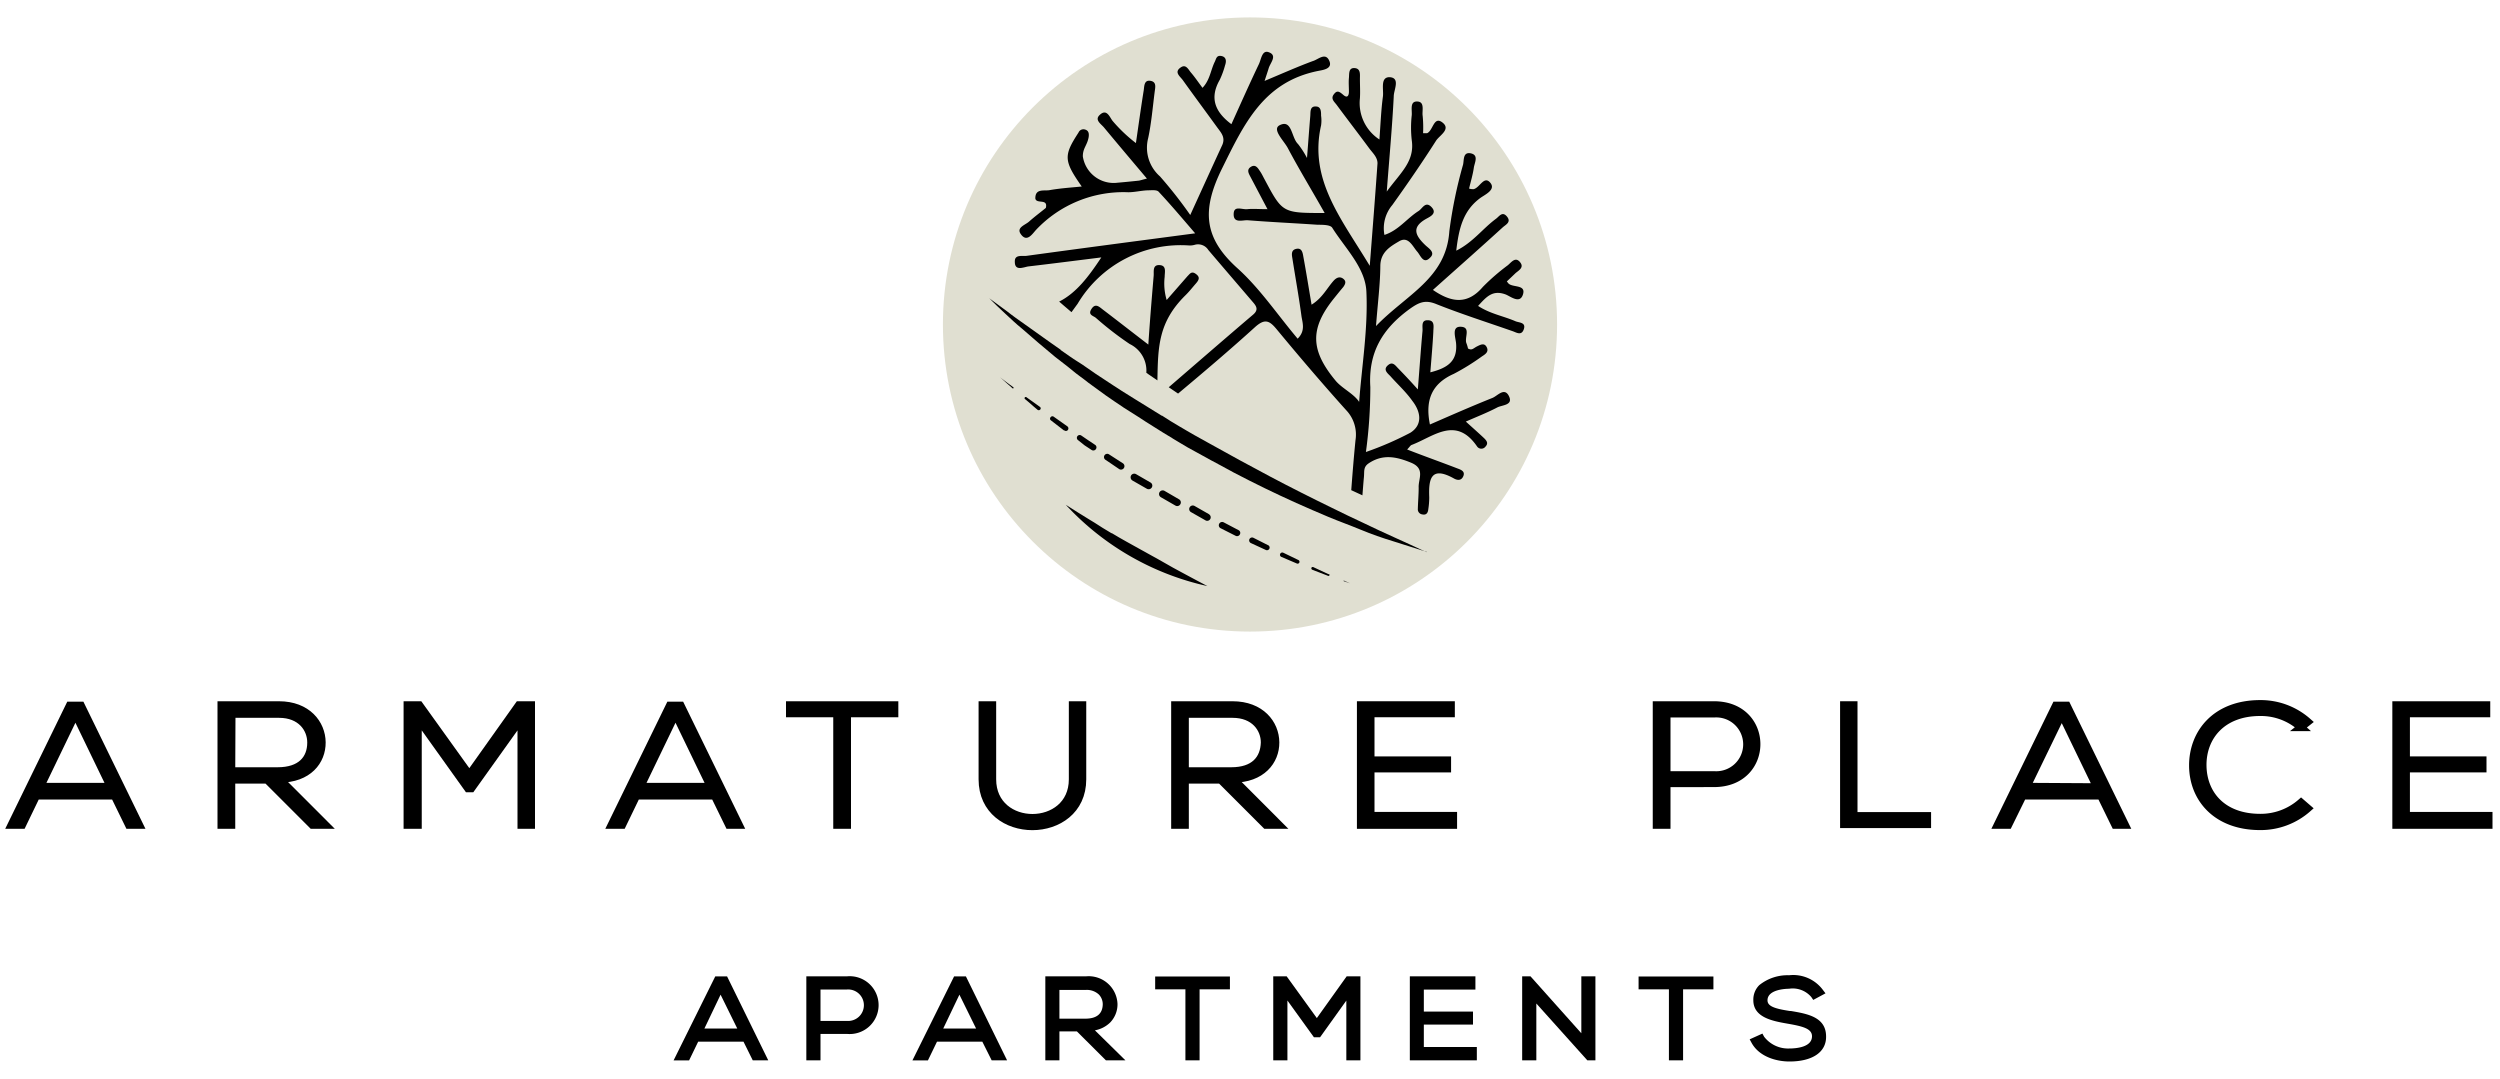
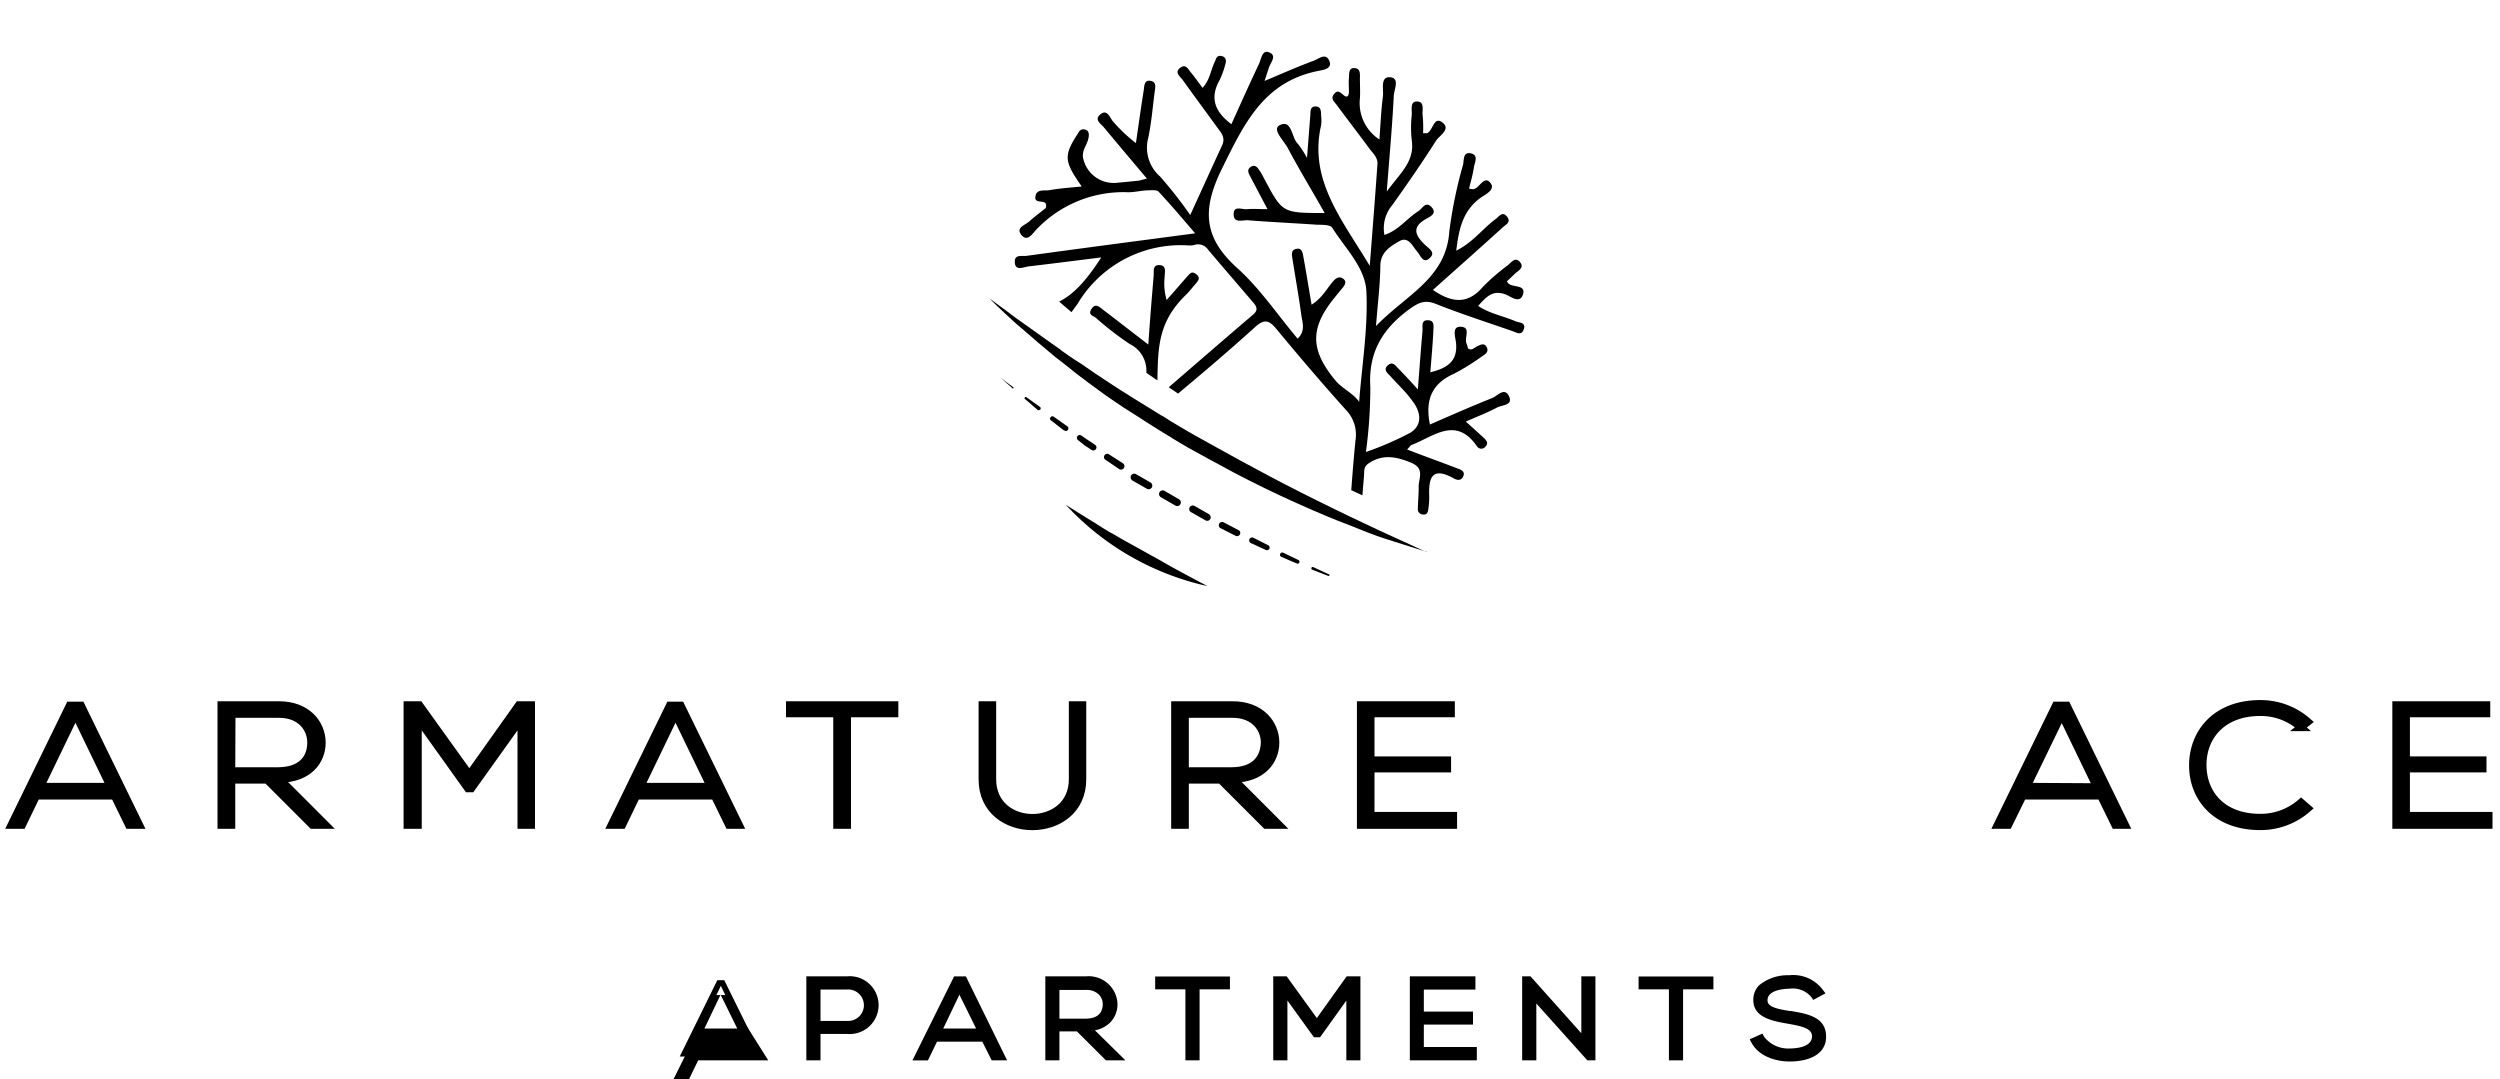
<svg xmlns="http://www.w3.org/2000/svg" id="Layer_1" data-name="Layer 1" viewBox="0 0 300 129.48">
  <defs>
    <style>.cls-1{stroke:#000;stroke-miterlimit:10;stroke-width:0.92px;}.cls-2{fill:#e0dfd1;}</style>
  </defs>
  <path d="M86.08,117.62l-4.51,9.16h.83l1.09-2.25h6l1.1,2.25h.84l-4.52-9.16Zm-2.28,6.26,2.7-5.58,2.71,5.58Z" />
-   <path d="M92.19,127.24H90.33L89.22,125H83.78l-1.09,2.25H80.83l5-10.08h1.42Zm-7.66-3.82h3.94l-2-4.06Z" />
+   <path d="M92.19,127.24H90.33H83.78l-1.09,2.25H80.83l5-10.08h1.42Zm-7.66-3.82h3.94l-2-4.06Z" />
  <path d="M101.64,117.62H97.22v9.16H98v-3.17h3.64A3,3,0,1,0,101.64,117.62Zm0,5.35H98v-4.69h3.64A2.35,2.35,0,1,1,101.64,123Z" />
  <path d="M98.46,127.24h-1.7V117.16h4.88a3.47,3.47,0,1,1,0,6.91H98.46Zm0-4.73h3.18a1.89,1.89,0,1,0,0-3.77H98.46Z" />
  <path d="M114.75,117.62l-4.52,9.16h.83l1.1-2.25h6l1.11,2.25h.83l-4.52-9.16Zm-2.29,6.26,2.7-5.58,2.71,5.58Z" />
  <path d="M120.85,127.24H119L117.88,125h-5.44l-1.09,2.25h-1.86l5-10.08h1.42Zm-7.66-3.82h3.94l-2-4.06Z" />
  <path d="M133.64,120.48a3,3,0,0,0-3.31-2.86H125.9v9.16h.77v-3.47h2.75l3.48,3.47h1l-3.55-3.51C132.57,123.27,133.65,122,133.64,120.48Zm-7,2.17v-4.37h3.66a2.22,2.22,0,0,1,2.46,2.18c0,1.28-.79,2.19-2.55,2.19Z" />
  <path d="M135.05,127.24h-2.34l-3.48-3.47h-2.1v3.47h-1.69V117.16h4.89a3.46,3.46,0,0,1,3.77,3.31h0a3.14,3.14,0,0,1-.88,2.23,3.53,3.53,0,0,1-1.83.94Zm-7.92-5h3.11c1.37,0,2.07-.59,2.09-1.73a1.68,1.68,0,0,0-.47-1.17,2.11,2.11,0,0,0-1.53-.55h-3.2Z" />
  <polygon points="139.08 118.26 142.72 118.26 142.72 126.78 143.49 126.78 143.49 118.26 147.13 118.26 147.13 117.64 139.08 117.64 139.08 118.26" />
  <polygon points="143.95 127.24 142.25 127.24 142.25 118.72 138.62 118.72 138.62 117.18 147.59 117.18 147.59 118.72 143.95 118.72 143.95 127.24" />
  <path d="M158,123l-3.85-5.34h-.92v9.16H154v-8.14l3.88,5.37h.26l3.85-5.37v8.14h.77v-9.16h-.95Z" />
  <polygon points="163.25 127.24 161.56 127.24 161.56 120.07 158.41 124.47 157.67 124.47 154.49 120.06 154.49 127.24 152.79 127.24 152.79 117.16 154.4 117.16 158.02 122.17 161.6 117.16 163.25 117.16 163.25 127.24" />
-   <polygon points="170.4 122.49 176.3 122.49 176.3 121.85 170.4 121.85 170.4 118.29 176.59 118.29 176.59 117.62 169.64 117.62 169.64 126.78 176.76 126.78 176.76 126.1 170.4 126.1 170.4 122.49" />
  <polygon points="177.22 127.24 169.18 127.24 169.18 117.16 177.05 117.16 177.05 118.75 170.86 118.75 170.86 121.39 176.76 121.39 176.76 122.95 170.86 122.95 170.86 125.64 177.22 125.64 177.22 127.24" />
  <polygon points="190.22 125.2 183.45 117.62 183.12 117.62 183.12 126.78 183.9 126.78 183.9 119.22 190.69 126.78 190.99 126.78 190.99 117.62 190.22 117.62 190.22 125.2" />
  <polygon points="191.45 127.24 190.48 127.24 184.36 120.42 184.36 127.24 182.66 127.24 182.66 117.16 183.66 117.16 189.76 123.99 189.76 117.16 191.45 117.16 191.45 127.24" />
  <polygon points="197.09 118.26 200.73 118.26 200.73 126.78 201.51 126.78 201.51 118.26 205.15 118.26 205.15 117.64 197.09 117.64 197.09 118.26" />
  <polygon points="201.97 127.24 200.27 127.24 200.27 118.72 196.63 118.72 196.63 117.18 205.61 117.18 205.61 118.72 201.97 118.72 201.97 127.24" />
  <path d="M214.76,121.73c-1.7-.29-3.08-.56-3.08-1.73,0-1.46,1.87-1.85,3-1.85a3.4,3.4,0,0,1,3.05,1.24l.63-.34a4,4,0,0,0-3.68-1.56c-1.66,0-3.87.6-3.83,2.54,0,1.69,1.89,2,3.73,2.35,1.65.29,3.32.59,3.31,2,0,1.62-2,1.93-3.21,1.93a4.07,4.07,0,0,1-3.44-1.66l-.69.32a4.66,4.66,0,0,0,4.13,2c1.68,0,4-.49,4-2.56S216.7,122.07,214.76,121.73Z" />
  <path d="M214.73,127.38c-1.59,0-3.62-.58-4.53-2.22l-.24-.44,1.53-.69.2.37a3.62,3.62,0,0,0,3,1.42c.83,0,2.75-.14,2.75-1.47,0-.93-1.16-1.2-2.93-1.51s-4.11-.73-4.11-2.81a2.44,2.44,0,0,1,.71-1.81,5.4,5.4,0,0,1,3.58-1.19,4.43,4.43,0,0,1,4.05,1.75l.32.42-1.47.79-.23-.34a2.92,2.92,0,0,0-2.68-1c-.1,0-2.58,0-2.58,1.39,0,.7.83,1,2.69,1.28l.12,0c2,.34,4.22.73,4.22,3.06C219.16,126.25,217.5,127.38,214.73,127.38Z" />
  <path class="cls-1" d="M15.46,99l-1.72-3.52H4.36L2.66,99H1.36l7-14.34H9.72l7,14.34ZM13.27,94.4,9.05,85.67,4.84,94.4Z" />
  <path class="cls-1" d="M39.07,99H37.48l-5.43-5.43H27.77V99H26.56V84.61h6.91c3.4,0,5.13,2.23,5.15,4.47S37,93.46,33.53,93.46Zm-11.3-6.47h5.56c2.74,0,4-1.42,4-3.43,0-1.68-1.23-3.42-3.83-3.42h-5.7Z" />
  <path class="cls-1" d="M62.56,86.21l-6,8.4h-.41l-6-8.4V99H48.89V84.61h1.43l6,8.36,5.94-8.36h1.48V99H62.56Z" />
  <path class="cls-1" d="M87.47,99l-1.72-3.52H76.37L74.67,99h-1.3l7-14.34h1.32l7,14.34ZM85.28,94.4l-4.22-8.73L76.85,94.4Z" />
  <path class="cls-1" d="M100.45,85.61H94.78v-1h12.56v1h-5.68V99h-1.21Z" />
  <path class="cls-1" d="M129.89,84.61v8.91c0,7.51-12,7.53-12,0V84.61h1.19v8.91c0,6.17,9.64,6.15,9.64,0V84.61Z" />
  <path class="cls-1" d="M153.5,99h-1.59l-5.43-5.43H142.2V99H141V84.61h6.9c3.41,0,5.14,2.23,5.16,4.47s-1.66,4.38-5.09,4.38Zm-11.3-6.47h5.56c2.73,0,3.94-1.42,4-3.43,0-1.68-1.24-3.42-3.84-3.42H142.2Z" />
  <path class="cls-1" d="M164.48,91.23h9.19v1h-9.19v5.66h9.91V99h-11.1V84.61h10.83v1h-9.64Z" />
-   <path class="cls-1" d="M200,94v5h-1.21V84.61h6.89c6.81,0,6.81,9.38,0,9.38Zm0-8.36V93h5.68a3.69,3.69,0,1,0,0-7.36Z" />
-   <path class="cls-1" d="M222.44,84.61v13.3h8.83v1h-10V84.61Z" />
  <path class="cls-1" d="M253.82,99l-1.72-3.52h-9.37L241,99h-1.3l7-14.34h1.32l7,14.34Zm-2.19-4.55-4.22-8.73L243.2,94.4Z" />
  <path class="cls-1" d="M276.94,97a8.52,8.52,0,0,1-5.72,2.15c-5.29,0-8.05-3.38-8.07-7.26s2.69-7.42,8.07-7.42a8.52,8.52,0,0,1,5.72,2.15l-.83.66a7.23,7.23,0,0,0-4.89-1.82c-4.57,0-6.93,2.95-6.9,6.39s2.37,6.27,6.9,6.27a7.36,7.36,0,0,0,4.91-1.82Z" />
  <path class="cls-1" d="M288.73,91.23h9.19v1h-9.19v5.66h9.91V99h-11.1V84.61h10.83v1h-9.64Z" />
-   <circle class="cls-2" cx="150" cy="38.94" r="36.85" />
  <path d="M137.8,41.35c-2.07-1.59-3.76-2.91-5.47-4.21-.42-.32-.88-.8-1.35-.07s.21.81.52,1.07a39,39,0,0,0,4.06,3.14,3.54,3.54,0,0,1,2,3.45l.22.16,1.11.76c.07-4.06.11-7,3.37-10.22.44-.43.83-.93,1.24-1.4s.52-.78,0-1.16-.72,0-1,.27L140,36a6.93,6.93,0,0,1-.24-2.78c0-.58.27-1.41-.69-1.41-.78,0-.59.79-.63,1.28C138.22,35.7,138,38.3,137.8,41.35Z" />
  <path d="M181.86,38.55c-1.45-.63-3.05-.89-4.49-1.84,1-1.09,1.72-1.94,3.27-1.39.61.22,1.75,1.22,2.12,0S181.5,34.54,181,34l-.18-.23c.33-.31.67-.63,1-.95s1.09-.66.64-1.29c-.58-.8-1.07-.08-1.51.29a25.78,25.78,0,0,0-3,2.6c-1.83,2.14-3.73,1.93-6,.37,2.85-2.55,5.63-5,8.38-7.51.36-.32,1.06-.63.5-1.3s-.93,0-1.32.28c-1.58,1.16-2.76,2.83-4.76,3.82.31-2.6.79-4.79,2.9-6.33.57-.41,1.91-1,1.16-1.85s-1.27.69-2,.8a1.67,1.67,0,0,1-.52-.07c.2-.85.45-1.66.57-2.51.09-.61.64-1.54-.42-1.73-.89-.14-.75.81-.87,1.36a54.64,54.64,0,0,0-1.65,8c-.38,5.68-5.16,7.59-8.8,11.38.22-2.86.5-5,.52-7.18,0-1.67,1.15-2.35,2.26-3s1.61.61,2.16,1.24c.4.44.74,1.58,1.55.73.69-.63-.18-1.12-.57-1.5-1.19-1.14-1.72-2.14.12-3.17.43-.24,1.35-.64.62-1.4s-1.09.18-1.55.47c-1.4.88-2.41,2.33-4.1,2.87a4.32,4.32,0,0,1,.95-3.59c1.81-2.53,3.58-5.1,5.25-7.72.41-.64,1.86-1.39.71-2.22-1-.71-1.07,1-1.78,1.32-.11,0-.27,0-.49,0a14.28,14.28,0,0,0-.05-2.07c-.1-.61.29-1.69-.64-1.73s-.62,1-.67,1.64a13.35,13.35,0,0,0,0,3c.38,2.57-1.38,3.93-3,6.17.33-4.29.66-7.86.84-11.43,0-.78.83-2.23-.51-2.3-1.14,0-.68,1.49-.79,2.32-.22,1.63-.28,3.28-.42,5.16a5.21,5.21,0,0,1-2.34-4.94c.05-.78,0-1.55,0-2.34,0-.52.11-1.24-.64-1.29s-.63.7-.68,1.19,0,1.09,0,1.64c0,.39-.14.85-.66.4s-.77-.59-1.16-.07.06.88.33,1.23c1.3,1.76,2.63,3.48,3.92,5.23.41.56,1,1.06,1,1.81-.27,3.89-.58,7.78-.93,12.3-3.39-5.64-7.32-10.32-5.84-16.85a4.17,4.17,0,0,0,0-1.17c0-.46,0-1.07-.58-1.1-.8-.07-.67.67-.72,1.18-.13,1.55-.24,3.11-.39,5a10.53,10.53,0,0,0-1.08-1.68c-.81-.76-.7-3-2.19-2.26-1,.5.54,1.89,1,2.81,1.36,2.56,2.85,5,4.39,7.73-5.06,0-5.06,0-7.19-4-.19-.34-.35-.7-.56-1s-.5-.89-1.07-.56-.32.78-.09,1.21c.64,1.21,1.27,2.42,2.05,3.89-1.06,0-1.74-.07-2.42,0s-1.64-.49-1.64.62,1.07.67,1.69.71c2.79.22,5.59.35,8.39.54.6,0,1.53,0,1.75.36,1.56,2.48,4,4.82,4.1,7.71.2,4.38-.54,8.79-.87,13.18h0c-.13.07-.07,0,0,0-.68-1-2.05-1.61-2.82-2.53-3-3.61-3.13-6.2-.27-9.8.39-.48.8-1,1.18-1.44.23-.33.42-.68,0-1s-.82-.13-1.15.23c-.82.92-1.36,2.08-2.65,2.88-.34-2-.65-3.94-1-5.83-.08-.49-.21-1-.83-.87s-.56.65-.48,1.1c.36,2.31.78,4.61,1.09,6.92.11.83.53,1.78-.45,2.76-2.45-2.91-4.51-6-7.2-8.43-4.08-3.66-4.34-7-1.87-12,2.67-5.41,5-10.39,11.53-11.7.55-.11,1.74-.24,1.35-1.18-.46-1.12-1.35-.18-2,0-1.84.68-3.63,1.48-5.78,2.38.26-.79.38-1.15.49-1.51.19-.67,1.1-1.55,0-1.94-.8-.28-.89.85-1.17,1.43-1.13,2.37-2.2,4.78-3.3,7.21-2-1.49-2.63-3.17-1.4-5.32a10.44,10.44,0,0,0,.64-1.75c.18-.51.14-1-.45-1.11s-.62.36-.78.68c-.5,1-.58,2.2-1.48,3.14-.51-.68-.9-1.26-1.35-1.79-.33-.36-.61-1.11-1.26-.66-.85.57-.07,1.08.25,1.53,1.36,1.9,2.75,3.77,4.12,5.66.45.62,1,1.17.63,2.08-1.21,2.62-2.4,5.25-3.86,8.44a53.13,53.13,0,0,0-3.63-4.63,4.58,4.58,0,0,1-1.42-4.59c.39-1.82.54-3.69.78-5.55.06-.51.27-1.2-.5-1.33s-.74.63-.81,1.12c-.34,2.11-.63,4.23-.94,6.35a18.23,18.23,0,0,1-2.79-2.65c-.35-.43-.7-1.54-1.55-.73-.66.61.16,1.08.52,1.52,1.66,2,3.35,4,5.14,6.12-.59.14-.81.23-1,.25-.94.1-1.86.19-2.79.27a3.74,3.74,0,0,1-3.9-3.19c0-1,.53-1.32.7-2.31.06-.44,0-.8-.48-.92a.64.64,0,0,0-.74.38c-1.79,2.76-1.79,3.36.39,6.47v0c-1.28.13-2.59.21-3.88.44-.64.11-1.71-.23-1.69,1,.13.71,1.55-.05,1.26,1.13-.66.54-1.35,1.05-2,1.63-.47.43-1.58.72-1,1.52.74,1.06,1.41-.08,1.83-.52a14.4,14.4,0,0,1,11.06-4.51c.77,0,1.54-.2,2.32-.23.44,0,1.08-.09,1.32.16,1.44,1.54,2.8,3.15,4.39,5-7.11.94-13.66,1.8-20.22,2.7-.5.07-1.42-.19-1.42.64a.33.33,0,0,0,0,.1c0,.7.42.77.84.7s.56-.14.8-.17c2.81-.33,5.62-.69,8.74-1.08-1.51,2.28-3,4.27-5.06,5.3l.53.46.95.81c.25-.34.5-.69.73-1a14.4,14.4,0,0,1,13.44-7,2.24,2.24,0,0,0,.68-.1A1.46,1.46,0,0,1,145,30c1.76,2.07,3.54,4.14,5.31,6.21.43.49.77.94.07,1.54-3.29,2.8-6.55,5.63-10.13,8.72l1.12.76c3.13-2.62,6.23-5.25,9.26-8,1.13-1,1.68-.79,2.55.26,2.73,3.3,5.51,6.56,8.37,9.74a4.25,4.25,0,0,1,1.11,3.59c-.2,2-.36,4-.51,6l1.34.62c.06-.72.11-1.45.18-2.18s-.09-1.21.57-1.66c1.7-1.14,3.33-.8,5.08-.08s.86,1.94.92,3c0,.85-.08,1.71-.1,2.56a.61.61,0,0,0,.54.65c.51.11.68-.22.72-.65a9.43,9.43,0,0,0,.11-1.4c-.09-2.17.18-3.81,2.95-2.27.42.24.92.3,1.15-.3s-.39-.77-.75-.91c-2-.77-4-1.48-6-2.26.31-.33.4-.49.52-.54,2.65-1,5.33-3.54,7.88.19a.62.62,0,0,0,1,0c.38-.4.13-.71-.16-1-.67-.63-1.36-1.24-2.2-2,1.39-.61,2.62-1.09,3.78-1.7.58-.3,1.94-.25,1.39-1.36s-1.38,0-2,.23c-2.5,1-5,2.1-7.48,3.18-.61-3,.28-4.93,2.87-6.08a27.35,27.35,0,0,0,3.37-2.09c.39-.25.86-.54.58-1.1s-.73-.32-1.17-.1-.6.52-1.08.25a4.12,4.12,0,0,0-.18-.61c-.3-.67.61-2-.75-2-1.05,0-.56,1.28-.5,2,.18,2.16-1.05,2.95-3.09,3.47.14-1.77.28-3.32.36-4.86,0-.58.24-1.42-.72-1.39-.79,0-.53.83-.58,1.3-.2,2.19-.35,4.38-.56,7-1-1.12-1.7-1.85-2.39-2.56-.31-.32-.63-.8-1.15-.38-.7.55-.09,1,.23,1.33.88,1,1.88,1.89,2.66,3,1,1.28,1.27,2.85-.25,3.81a38.73,38.73,0,0,1-5.33,2.31,57.49,57.49,0,0,0,.53-7.79c-.26-4.15,1.45-7,4.73-9.38,1.07-.76,1.81-1.12,3.11-.61,3,1.2,6.14,2.2,9.23,3.28.47.16,1.07.59,1.35-.24S182.28,38.73,181.86,38.55Z" />
  <polygon points="162.96 48.23 162.96 48.23 162.96 48.23 162.96 48.23" />
  <path d="M171.16,66.25h0c-2.53-1.2-5.08-2.29-7.58-3.51-1.26-.58-2.51-1.19-3.75-1.8s-2.5-1.22-3.73-1.85c-2.48-1.25-4.92-2.55-7.36-3.88-.6-.32-1.21-.67-1.81-1s-1.21-.68-1.81-1l-1.8-1-.9-.52-.87-.51,0,0-1.1-.66-1-.64-.05,0-1.84-1.14-1.36-.84h0l-1.6-1-1.05-.68-2.11-1.39c-.7-.46-1.39-1-2.09-1.42s-1.39-.95-2.09-1.42l0,0,0,0,.05,0c-.75-.53-1.44-1-2.17-1.53l-2.16-1.54c-.71-.5-1.43-1-2.13-1.56l-2.14-1.57h0l-.06,0,.06,0h0c.62.63,1.26,1.24,1.91,1.84s1.28,1.21,2,1.79l2,1.73c.66.56,1.38,1.15,2,1.68l0,0,0,0,0,0c.66.53,1.33,1,2,1.57s1.34,1,2,1.54l2.06,1.5,1.06.73,1,.67.08.06L136.56,50c.61.41,1.25.81,1.89,1.21l0,0,1.13.71,1.06.64,0,0,.12.08.85.51.91.54,1.82,1c.61.34,1.22.68,1.84,1l1.84,1q3.72,1.95,7.54,3.67c1.28.57,2.56,1.13,3.85,1.67s2.59,1,3.89,1.54,2.62,1,3.94,1.4,2.66.86,4,1.27h0Z" />
  <path d="M127.44,60.29h0Z" />
  <path d="M132.45,65.38l.08.05-.06-.05Z" />
  <path d="M138.79,67c-.61-.33-1.21-.67-1.81-1l-1.8-1-.9-.51-.86-.51h0l-.05,0h0l-1.06-.64-1-.64,0,0c-.62-.37-1.22-.75-1.84-1.13l-1.58-1a32.77,32.77,0,0,0,17,9.76c-1.37-.72-2.75-1.46-4.11-2.2Z" />
  <path d="M120,45.26l.75.67.75.66h0a.07.07,0,0,0,.11,0,.08.08,0,0,0,0-.11C121.05,46.06,120.5,45.67,120,45.26Z" />
  <path d="M124.81,48.84l-.54-.39h0l-1.08-.77a.14.14,0,0,0-.2,0,.14.14,0,0,0,0,.2c.35.29.68.57,1,.86h0l.51.43h0a.23.23,0,0,0,.3,0A.21.21,0,0,0,124.81,48.84Z" />
  <path d="M128.15,51.59a.31.31,0,0,0-.07-.43h0l0,0L126.44,50h0a.26.26,0,0,0-.36.06.25.25,0,0,0,0,.36l1.58,1.22.05,0A.3.3,0,0,0,128.15,51.59Z" />
  <path d="M130.16,53.45,131,54h0a.37.37,0,0,0,.51-.11.36.36,0,0,0-.1-.51l-.84-.56-.82-.56h0a.34.34,0,0,0-.46.08.34.34,0,0,0,.08.48Z" />
  <path d="M134.3,56.29h0a.41.41,0,1,0,.44-.7l-1.32-.85,0,0-.34-.22h0a.39.39,0,0,0-.42.66l.36.24,0,0Z" />
  <path d="M141.05,60.67a.43.43,0,0,0,.59-.16.43.43,0,0,0-.15-.59h0l-1.72-1h0a.44.44,0,1,0-.44.76Z" />
  <path d="M137.62,58.65a.44.44,0,0,0,.6-.16.43.43,0,0,0-.16-.59h0l-1.73-1h0a.44.44,0,0,0-.6.16.45.45,0,0,0,.16.6Z" />
  <path d="M145.09,61.71h0l-1.75-1h0a.43.43,0,0,0-.58.17.42.42,0,0,0,.17.58l1.76,1a.42.42,0,0,0,.41-.73Z" />
  <path d="M148.61,63.61h0l-1.77-.93h0a.4.4,0,0,0-.54.18.39.39,0,0,0,.18.53l1.8.91a.38.38,0,0,0,.5-.16A.37.37,0,0,0,148.61,63.61Z" />
  <path d="M152.18,65.43h0l-1.78-.9h0a.36.36,0,0,0-.47.17.36.36,0,0,0,.18.47l1.82.84a.32.32,0,0,0,.28-.57Z" />
  <path d="M155.78,67.19h0l-1.8-.87h0a.28.28,0,0,0-.36.15.27.27,0,0,0,.15.36l1.85.79a.23.23,0,0,0,.3-.11A.24.24,0,0,0,155.78,67.19Z" />
  <path d="M159.41,68.9l-1.82-.85h0a.17.17,0,0,0-.22.09.19.19,0,0,0,.1.23l1.87.72a.11.11,0,0,0,.14,0A.1.1,0,0,0,159.41,68.9Z" />
-   <path d="M161.23,69.73s0,0,0,0a0,0,0,0,0,0,0c.26.09.52.19.79.27-.26-.1-.51-.22-.77-.34Z" />
</svg>